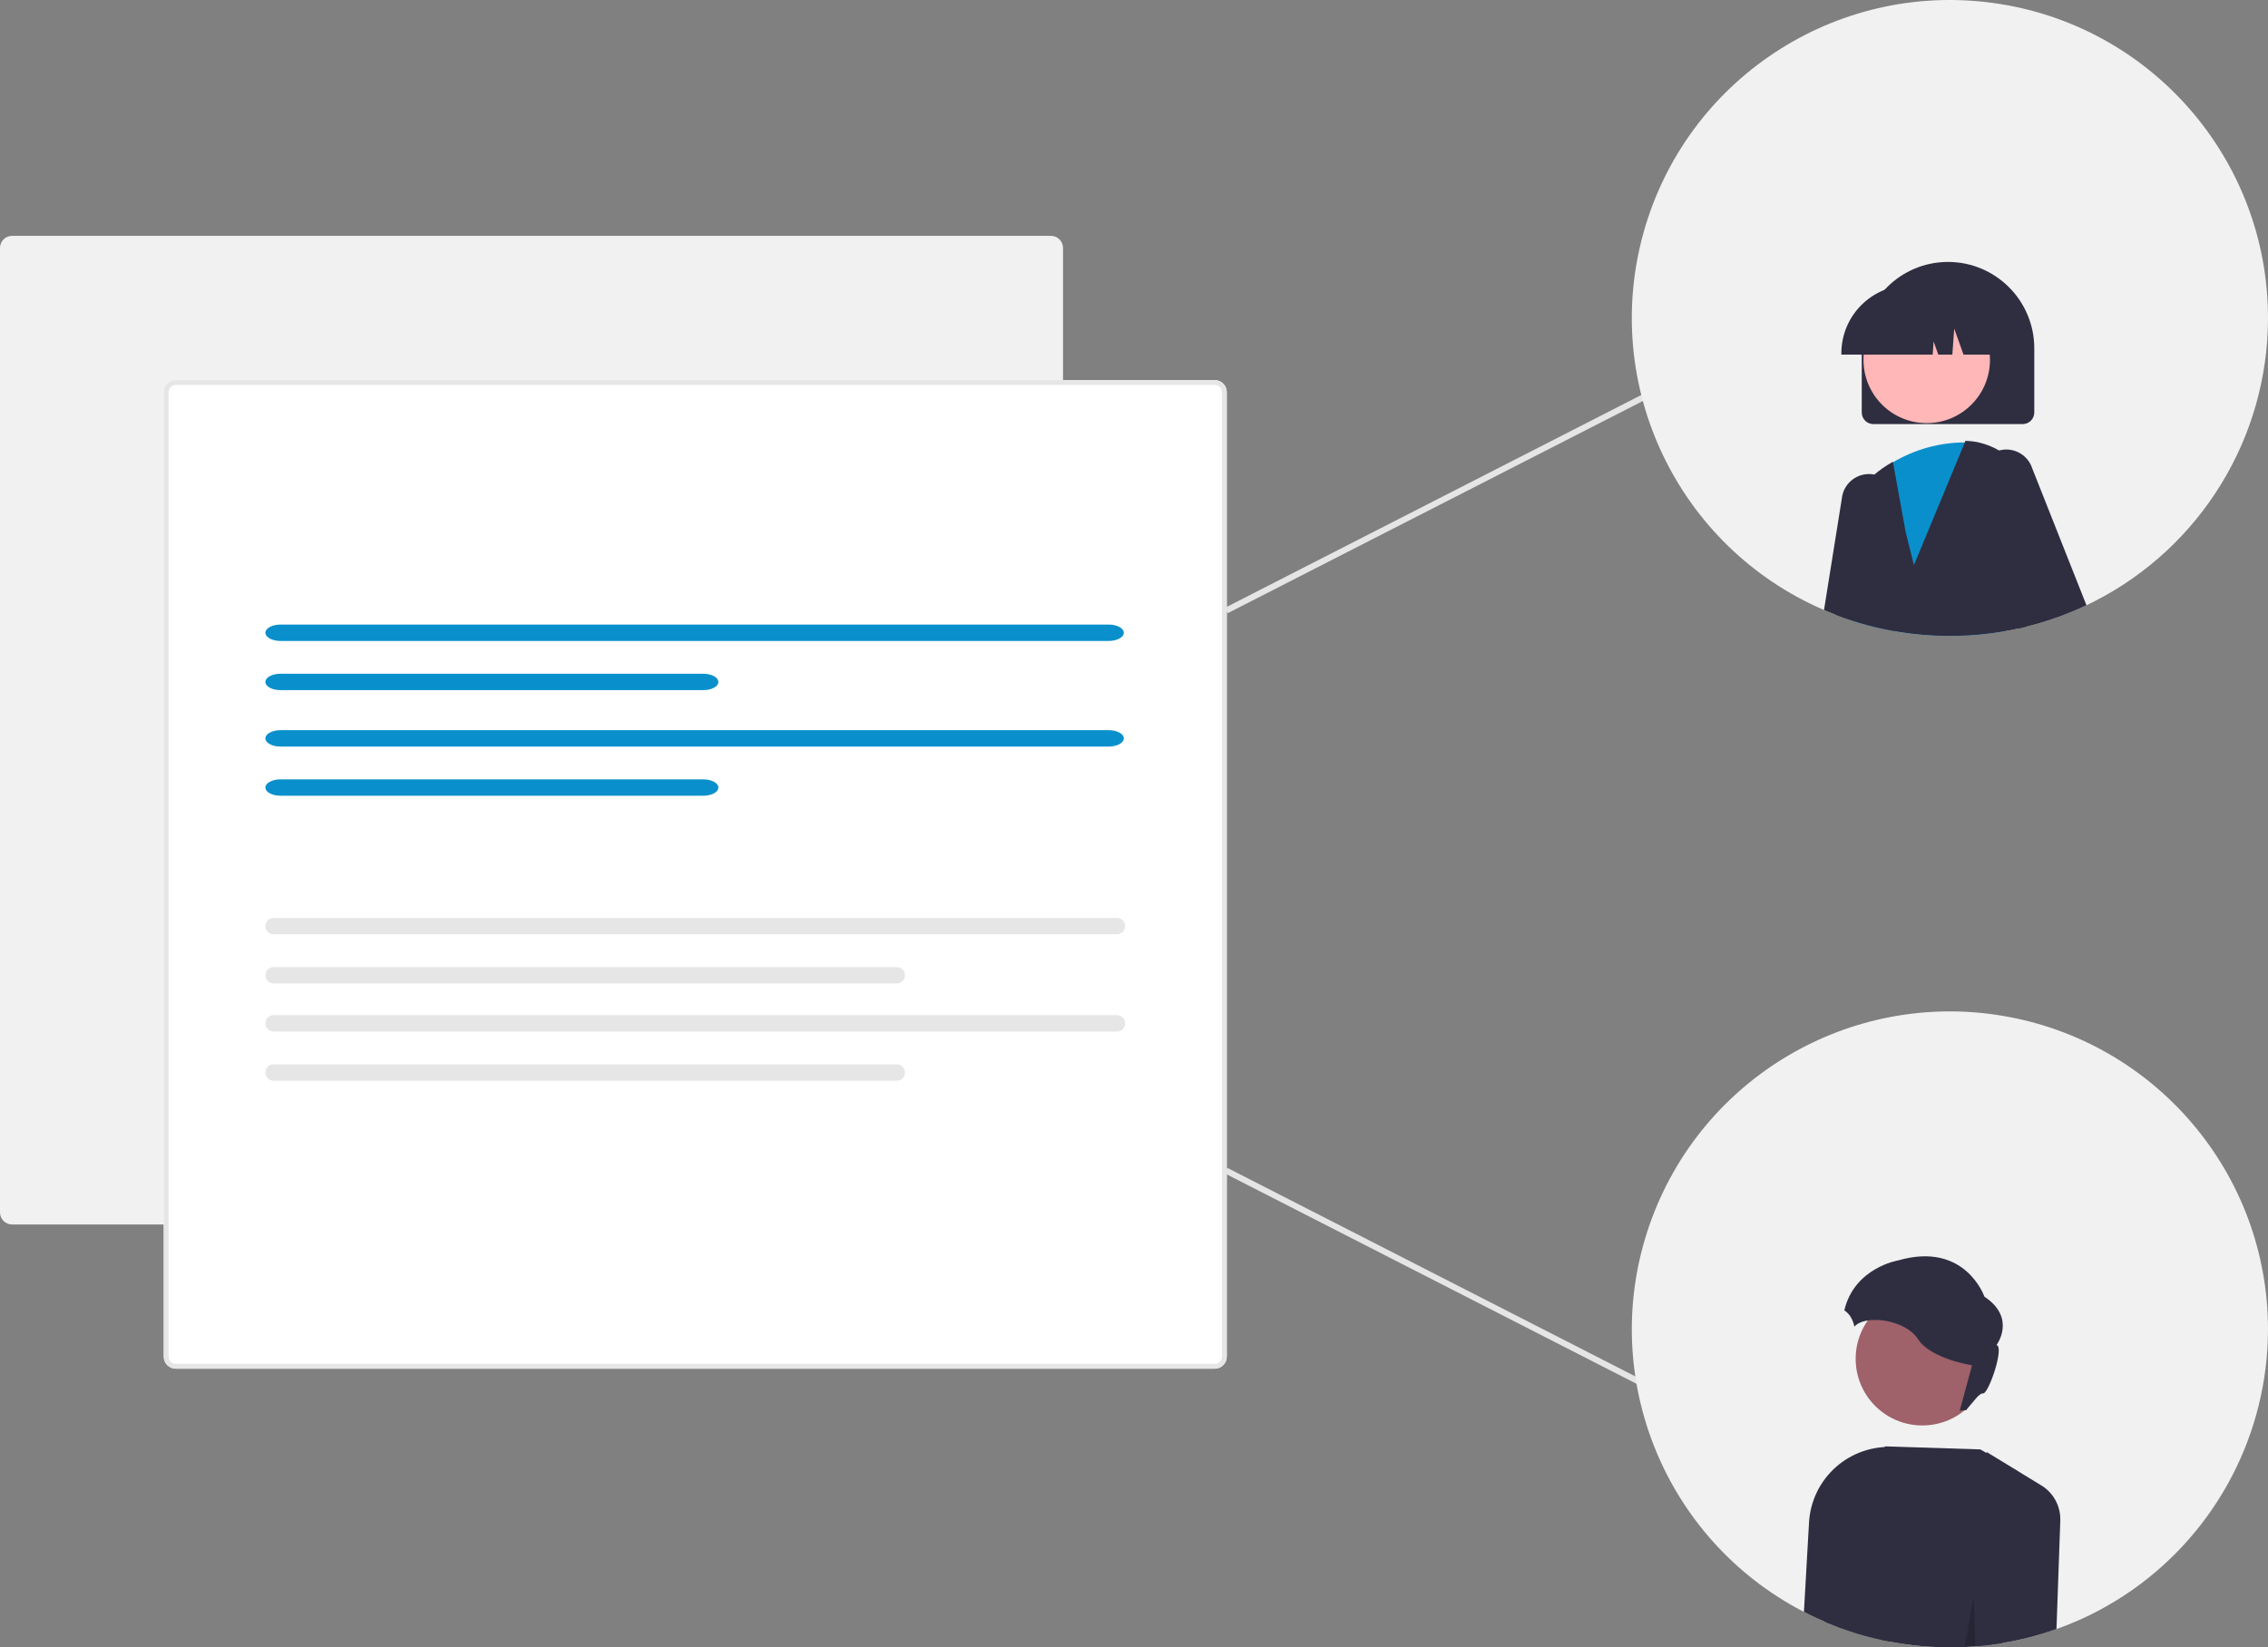
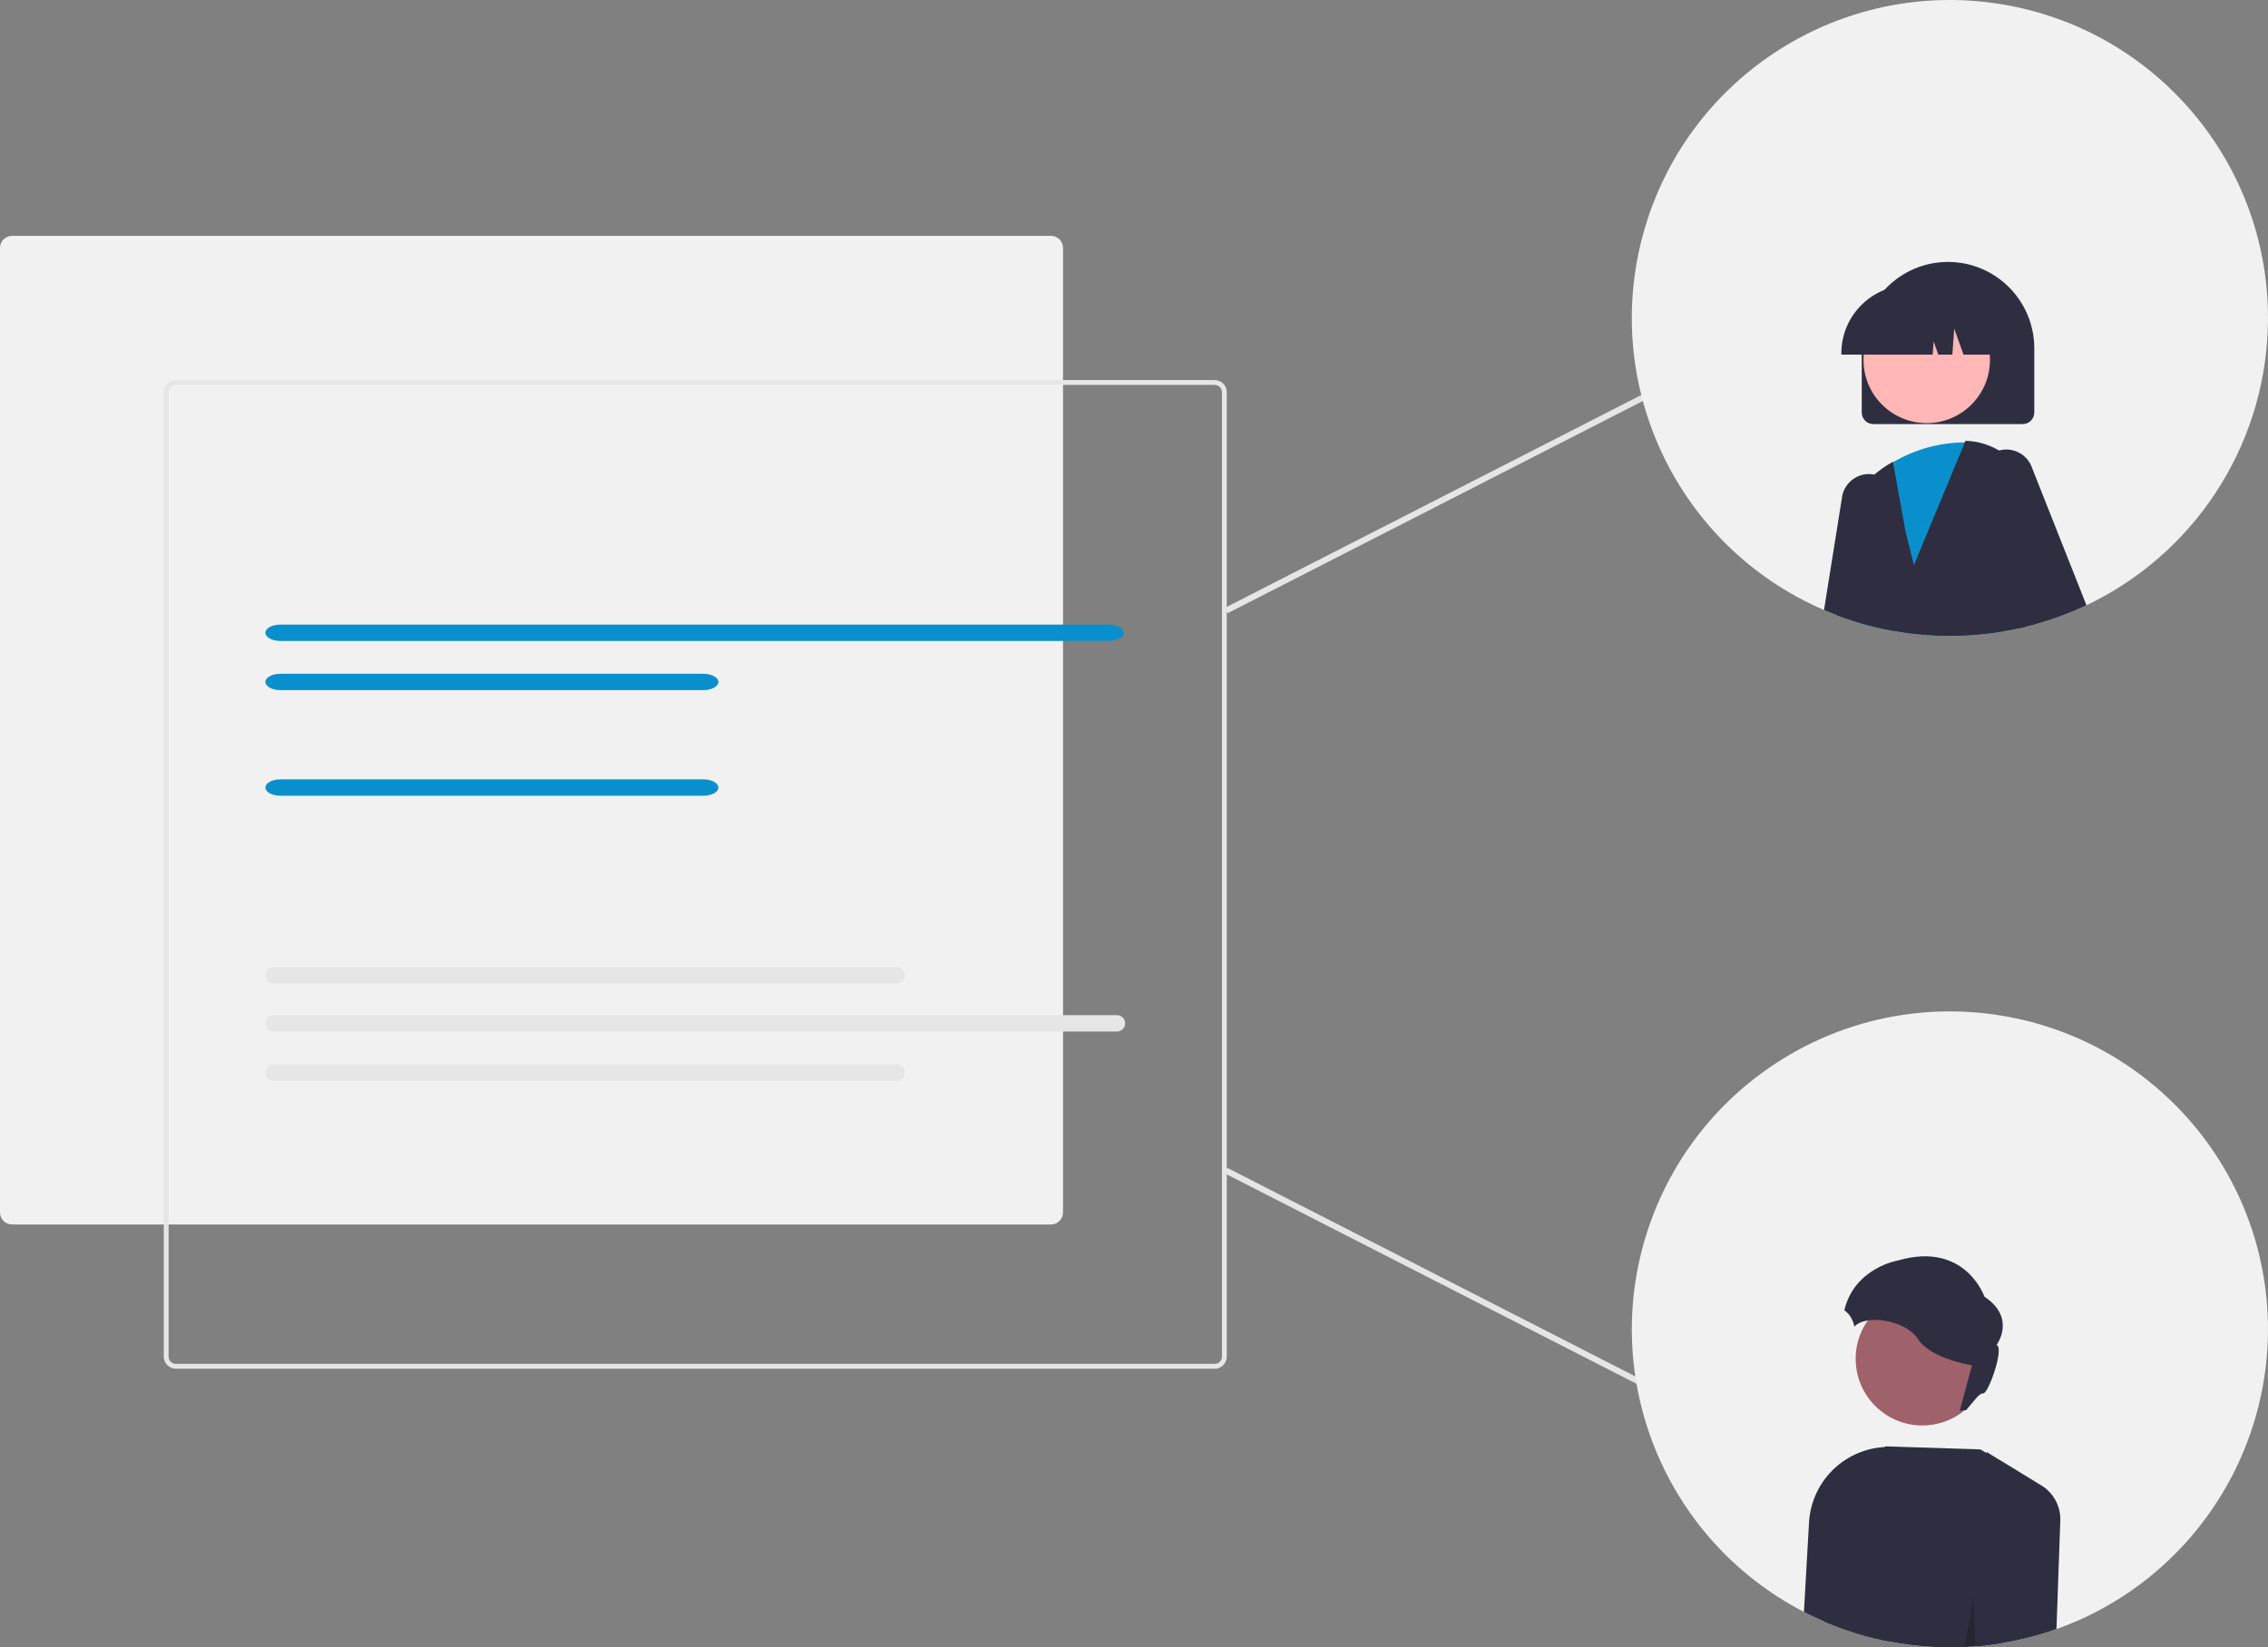
<svg xmlns="http://www.w3.org/2000/svg" style="isolation:isolate" viewBox="0 -0.008 748.756 544.008" width="748.756pt" height="544.008pt">
  <rect x="0" y="-0.008" width="748.756" height="544.008" fill="#808080" stroke="none" />
  <defs>
    <clipPath id="_clipPath_GeJwLG9zp8lgsE0p47on4Wfkojjlmq7j">
      <rect x="0" y="-0.008" width="748.756" height="544.008" />
    </clipPath>
  </defs>
  <g clip-path="url(#_clipPath_GeJwLG9zp8lgsE0p47on4Wfkojjlmq7j)">
    <g>
      <path d=" M 346.959 404.361 L 3.986 404.361 C 1.786 404.358 0.003 402.575 0 400.374 L 0 81.866 C 0.003 79.665 1.786 77.882 3.986 77.879 L 346.959 77.879 C 349.159 77.882 350.942 79.665 350.945 81.866 L 350.945 400.373 C 350.943 402.574 349.159 404.357 346.959 404.36 L 346.959 404.361 Z " fill="rgb(241,241,241)" />
-       <path d=" M 401.023 451.99 L 58.051 451.99 C 55.85 451.988 54.067 450.205 54.064 448.004 L 54.064 129.496 C 54.067 127.295 55.85 125.512 58.051 125.509 L 401.023 125.509 C 403.224 125.512 405.007 127.295 405.01 129.496 L 405.01 448.003 C 405.007 450.204 403.224 451.987 401.023 451.99 L 401.023 451.99 Z " fill="rgb(255,255,255)" />
      <path d=" M 401.023 451.99 L 58.051 451.99 C 55.85 451.988 54.067 450.205 54.064 448.004 L 54.064 129.496 C 54.067 127.295 55.85 125.512 58.051 125.509 L 401.023 125.509 C 403.224 125.512 405.007 127.295 405.01 129.496 L 405.01 448.003 C 405.007 450.204 403.224 451.987 401.023 451.99 L 401.023 451.99 Z  M 58.051 127.101 C 56.732 127.103 55.664 128.172 55.661 129.49 L 55.661 448.003 C 55.664 449.322 56.732 450.39 58.051 450.393 L 401.023 450.393 C 402.342 450.391 403.41 449.322 403.413 448.003 L 403.413 129.496 C 403.41 128.177 402.342 127.109 401.023 127.106 L 58.051 127.101 Z " fill="rgb(230,230,230)" />
      <path d=" M 92.589 206.246 C 89.84 206.248 87.615 207.459 87.615 208.952 C 87.615 210.444 89.84 211.655 92.589 211.658 L 366.049 211.658 C 368.797 211.655 371.023 210.444 371.023 208.952 C 371.023 207.459 368.797 206.248 366.049 206.245 L 92.589 206.246 Z " fill="rgb(9,144,204)" />
-       <path d=" M 92.589 241.12 C 89.84 241.123 87.615 242.334 87.615 243.826 C 87.615 245.319 89.84 246.53 92.589 246.533 L 366.049 246.533 C 368.797 246.53 371.023 245.319 371.023 243.826 C 371.023 242.334 368.797 241.123 366.049 241.12 L 92.589 241.12 Z " fill="rgb(9,144,204)" />
      <path d=" M 92.589 222.485 C 89.84 222.488 87.615 223.699 87.615 225.191 C 87.615 226.684 89.84 227.895 92.589 227.898 L 232.196 227.898 C 234.944 227.895 237.17 226.684 237.17 225.191 C 237.17 223.699 234.944 222.488 232.196 222.485 L 92.589 222.485 Z " fill="rgb(9,144,204)" />
      <path d=" M 92.589 257.359 C 89.84 257.362 87.615 258.573 87.615 260.066 C 87.615 261.558 89.84 262.769 92.589 262.772 L 232.196 262.772 C 234.944 262.769 237.17 261.558 237.17 260.066 C 237.17 258.573 234.944 257.362 232.196 257.359 L 92.589 257.359 Z " fill="rgb(9,144,204)" />
-       <path d=" M 90.316 303.116 C 88.823 303.119 87.615 304.33 87.615 305.822 C 87.615 307.315 88.823 308.526 90.316 308.529 L 368.758 308.529 C 370.251 308.526 371.459 307.315 371.459 305.822 C 371.459 304.33 370.251 303.119 368.758 303.116 L 90.316 303.116 Z " fill="rgb(230,230,230)" />
      <path d=" M 90.316 319.356 C 88.823 319.358 87.615 320.569 87.615 322.062 C 87.615 323.555 88.823 324.765 90.316 324.768 L 296.069 324.768 C 297.562 324.765 298.77 323.555 298.77 322.062 C 298.77 320.569 297.562 319.358 296.069 319.356 L 90.316 319.356 Z " fill="rgb(230,230,230)" />
      <path d=" M 90.316 335.228 C 88.823 335.231 87.615 336.441 87.615 337.934 C 87.615 339.427 88.823 340.637 90.316 340.64 L 368.758 340.64 C 370.251 340.637 371.459 339.427 371.459 337.934 C 371.459 336.441 370.251 335.231 368.758 335.228 L 90.316 335.228 Z " fill="rgb(230,230,230)" />
      <path d=" M 90.316 351.467 C 88.823 351.47 87.615 352.681 87.615 354.174 C 87.615 355.666 88.823 356.877 90.316 356.88 L 296.069 356.88 C 297.562 356.877 298.77 355.666 298.77 354.174 C 298.77 352.681 297.562 351.47 296.069 351.467 L 90.316 351.467 Z " fill="rgb(230,230,230)" />
      <rect x="396.52" y="165.24" width="154.855" height="2" transform="matrix(0.89,-0.455,0.455,0.89,-23.707,234.074)" fill="rgb(229,229,229)" />
      <rect x="472.948" y="344.312" width="2" height="154.855" transform="matrix(0.455,-0.89,0.89,0.455,-117.322,651.72)" fill="rgb(229,229,229)" />
      <path d=" M 748.756 105 C 748.746 144.452 726.641 180.576 691.516 198.54 C 690.626 199 689.726 199.45 688.826 199.87 C 688.296 200.13 687.766 200.37 687.236 200.61 C 685.936 201.2 684.616 201.77 683.286 202.3 C 678.555 204.235 673.684 205.809 668.716 207.01 C 668.016 207.19 667.296 207.35 666.586 207.51 Q 663.901 208.11 661.176 208.55 C 651.26 210.211 641.158 210.446 631.176 209.25 Q 628.071 208.89 625.016 208.33 C 624.046 208.15 623.076 207.96 622.116 207.76 C 621.986 207.73 621.856 207.7 621.726 207.68 C 618.28 206.955 614.875 206.047 611.526 204.96 C 609.726 204.38 607.936 203.76 606.186 203.08 Q 604.821 202.555 603.486 202 C 603.046 201.82 602.606 201.63 602.176 201.44 C 553.96 180.655 528.507 127.451 542.579 76.867 C 556.65 26.282 605.921 -6.134 657.944 0.964 C 709.967 8.063 748.751 52.495 748.756 105 L 748.756 105 Z " fill="rgb(241,241,241)" />
      <path d=" M 748.756 439 C 748.707 473.336 731.925 505.493 703.786 525.17 C 703.526 525.35 703.266 525.53 703.006 525.7 C 701.486 526.75 699.936 527.76 698.346 528.71 C 697.336 529.33 696.306 529.93 695.276 530.52 C 694.036 531.22 692.786 531.89 691.516 532.54 C 691.226 532.69 690.936 532.84 690.636 532.98 C 689.576 533.52 688.506 534.04 687.416 534.53 C 687.356 534.56 687.296 534.58 687.236 534.61 C 686.876 534.77 686.506 534.94 686.126 535.1 C 683.776 536.14 681.376 537.1 678.926 537.96 C 678.756 538.03 678.576 538.09 678.396 538.15 C 672.786 540.121 667.014 541.593 661.146 542.55 C 660.036 542.75 658.916 542.91 657.796 543.06 C 657.616 543.09 657.426 543.12 657.246 543.14 C 655.716 543.34 654.176 543.5 652.626 543.63 C 652.446 543.65 652.266 543.66 652.086 543.67 C 650.926 543.77 649.756 543.84 648.576 543.89 C 646.976 543.96 645.376 544 643.756 544 Q 640.351 544 636.986 543.79 C 635.036 543.66 633.096 543.49 631.176 543.25 C 630.006 543.11 628.836 542.95 627.686 542.77 C 626.416 542.58 625.146 542.36 623.896 542.12 C 623.276 542 622.656 541.87 622.036 541.74 C 621.936 541.72 621.826 541.7 621.726 541.68 C 620.726 541.47 619.736 541.25 618.756 541 C 614.87 540.062 611.043 538.894 607.296 537.5 Q 605.376 536.78 603.486 536 C 603.096 535.84 602.706 535.67 602.326 535.5 C 601.636 535.21 600.956 534.9 600.276 534.59 C 599.766 534.36 599.256 534.12 598.746 533.88 C 597.666 533.38 596.606 532.85 595.546 532.3 C 594.696 531.87 593.846 531.41 593.016 530.95 C 592.996 530.94 592.986 530.93 592.966 530.92 C 548.145 506.156 527.722 452.673 544.629 404.337 C 561.536 356.001 610.843 326.909 661.328 335.482 C 711.813 344.055 748.752 387.792 748.756 439 L 748.756 439 Z " fill="rgb(241,241,241)" />
      <path d=" M 643.116 86.49 C 627.395 86.509 614.655 99.249 614.636 114.97 L 614.636 136.22 C 614.641 138.332 616.354 140.041 618.466 140.04 L 667.766 140.04 C 669.878 140.041 671.591 138.332 671.596 136.22 L 671.596 114.97 C 671.575 99.249 658.836 86.51 643.116 86.49 L 643.116 86.49 Z " fill="rgb(47,46,65)" />
      <path d=" M 628.566 175.9 L 625.836 163.6 C 625.453 161.852 624.558 160.258 623.266 159.02 C 622.117 158.021 620.772 157.275 619.316 156.83 C 619.146 156.79 618.976 156.75 618.796 156.72 C 618.721 156.699 618.644 156.682 618.566 156.67 C 616.089 156.239 613.545 156.862 611.548 158.389 C 609.55 159.916 608.281 162.207 608.046 164.71 L 605.726 179.22 L 602.176 201.44 C 602.606 201.63 603.046 201.82 603.486 202 Q 604.821 202.555 606.186 203.08 C 607.936 203.76 609.726 204.38 611.526 204.96 C 614.875 206.047 618.28 206.955 621.726 207.68 C 621.856 207.7 621.986 207.73 622.116 207.76 C 623.076 207.96 624.046 208.15 625.016 208.33 L 629.866 181.76 L 628.566 175.9 Z " fill="rgb(47,46,65)" />
      <circle vector-effect="non-scaling-stroke" cx="636.09" cy="118.843" r="20.879" fill="rgb(255,183,183)" />
      <path d=" M 658.656 188.72 L 654.196 153.56 L 653.256 146.11 L 653.246 146.11 L 652.826 146.1 C 651.406 146.05 650.026 146.04 648.666 146.09 C 640.319 146.125 632.134 148.39 624.956 152.65 C 623.077 153.796 621.285 155.08 619.596 156.49 L 619.516 156.57 L 619.316 156.83 L 612.226 165.95 L 612.216 166.13 L 611.526 204.96 C 614.875 206.047 618.28 206.955 621.726 207.68 C 621.856 207.7 621.986 207.73 622.116 207.76 C 623.076 207.96 624.046 208.15 625.016 208.33 Q 628.076 208.885 631.176 209.25 C 641.158 210.446 651.26 210.211 661.176 208.55 L 658.656 188.72 Z " fill="rgb(9,144,204)" />
      <path d=" M 665.956 153.79 C 662.671 149.916 658.212 147.219 653.256 146.11 L 653.246 146.11 C 651.925 145.812 650.579 145.635 649.226 145.58 L 648.876 145.57 L 648.666 146.09 L 631.866 186.59 L 629.156 175.77 L 624.956 152.65 L 624.926 152.48 L 624.296 152.85 C 622.35 153.971 620.509 155.266 618.796 156.72 C 611.981 162.474 607.434 170.463 605.966 179.26 C 605.538 181.867 605.38 184.511 605.496 187.15 L 606.186 203.08 C 607.936 203.76 609.726 204.38 611.526 204.96 C 614.875 206.047 618.28 206.955 621.726 207.68 C 621.856 207.7 621.986 207.73 622.116 207.76 C 623.076 207.96 624.046 208.15 625.016 208.33 Q 628.076 208.885 631.176 209.25 C 641.158 210.446 651.26 210.21 661.176 208.55 Q 663.906 208.115 666.586 207.51 C 667.296 207.35 668.016 207.19 668.716 207.01 L 667.206 202.56 L 671.206 171.67 C 672.033 165.238 670.129 158.754 665.956 153.79 Z " fill="rgb(47,46,65)" />
      <path d=" M 670.916 154.65 C 669.431 150.077 664.611 147.482 659.976 148.76 C 659.615 148.852 659.261 148.969 658.916 149.11 C 655.523 150.493 653.308 153.796 653.316 157.46 L 653.356 176.15 L 658.656 188.72 L 666.586 207.51 C 667.296 207.35 668.016 207.19 668.716 207.01 C 673.684 205.809 678.555 204.235 683.286 202.3 C 684.616 201.77 685.936 201.2 687.236 200.61 C 687.766 200.37 688.296 200.13 688.826 199.87 L 670.916 154.65 Z " fill="rgb(47,46,65)" />
      <path d=" M 634.686 94.14 L 630.426 94.14 C 617.986 94.144 607.905 104.23 607.906 116.67 L 607.906 117.09 L 638.056 117.09 L 638.366 112.76 L 639.906 117.09 L 644.546 117.09 L 645.166 108.51 L 648.226 117.09 L 657.206 117.09 L 657.206 116.67 C 657.194 104.236 647.12 94.157 634.686 94.14 L 634.686 94.14 Z " fill="rgb(47,46,65)" />
      <path d=" M 625.536 477.88 C 618.431 477.371 611.421 479.749 606.091 484.474 C 600.761 489.2 597.562 495.875 597.216 502.99 L 595.546 532.3 C 596.606 532.85 597.666 533.38 598.746 533.88 C 599.256 534.12 599.766 534.36 600.276 534.59 C 600.956 534.9 601.636 535.21 602.326 535.5 C 602.706 535.67 603.096 535.84 603.486 536 Q 605.376 536.78 607.296 537.5 C 611.043 538.893 614.87 540.062 618.756 541 C 619.736 541.25 620.726 541.47 621.726 541.68 C 621.826 541.7 621.936 541.72 622.036 541.74 C 622.656 541.87 623.276 542 623.896 542.12 L 626.016 477.91 L 625.536 477.88 Z " fill="rgb(47,46,65)" />
-       <path d=" M 652.626 543.63 C 654.176 543.5 655.716 543.34 657.246 543.14 C 657.426 543.12 657.616 543.09 657.796 543.06 C 658.916 542.91 660.036 542.75 661.146 542.55 C 661.236 539.84 661.206 537.89 661.206 537.65 L 666.176 485.86 L 655.816 479.82 L 653.796 478.64 L 622.476 477.63 L 622.216 477.85 L 607.176 490.89 L 602.326 535.5 C 602.706 535.67 603.096 535.84 603.486 536 Q 605.376 536.78 607.296 537.5 C 611.043 538.893 614.87 540.062 618.756 541 C 619.736 541.25 620.726 541.47 621.726 541.68 C 621.826 541.7 621.936 541.72 622.036 541.74 C 622.656 541.87 623.276 542 623.896 542.12 C 625.146 542.36 626.416 542.58 627.686 542.77 C 628.836 542.95 630.006 543.11 631.176 543.25 C 633.096 543.49 635.036 543.66 636.986 543.79 Q 640.346 544 643.756 544 C 645.376 544 646.976 543.96 648.576 543.89 C 649.756 543.84 650.926 543.77 652.086 543.67 L 652.626 543.63 Z " fill="rgb(47,46,65)" />
+       <path d=" M 652.626 543.63 C 654.176 543.5 655.716 543.34 657.246 543.14 C 657.426 543.12 657.616 543.09 657.796 543.06 C 658.916 542.91 660.036 542.75 661.146 542.55 C 661.236 539.84 661.206 537.89 661.206 537.65 L 666.176 485.86 L 655.816 479.82 L 653.796 478.64 L 622.476 477.63 L 622.216 477.85 L 602.326 535.5 C 602.706 535.67 603.096 535.84 603.486 536 Q 605.376 536.78 607.296 537.5 C 611.043 538.893 614.87 540.062 618.756 541 C 619.736 541.25 620.726 541.47 621.726 541.68 C 621.826 541.7 621.936 541.72 622.036 541.74 C 622.656 541.87 623.276 542 623.896 542.12 C 625.146 542.36 626.416 542.58 627.686 542.77 C 628.836 542.95 630.006 543.11 631.176 543.25 C 633.096 543.49 635.036 543.66 636.986 543.79 Q 640.346 544 643.756 544 C 645.376 544 646.976 543.96 648.576 543.89 C 649.756 543.84 650.926 543.77 652.086 543.67 L 652.626 543.63 Z " fill="rgb(47,46,65)" />
      <path d=" M 673.576 490.32 L 655.836 479.48 L 655.816 479.82 L 652.626 543.63 C 654.176 543.5 655.716 543.34 657.246 543.14 C 657.426 543.12 657.616 543.09 657.796 543.06 C 658.916 542.91 660.036 542.75 661.146 542.55 C 667.014 541.593 672.786 540.121 678.396 538.15 C 678.576 538.09 678.756 538.03 678.926 537.96 L 680.186 502.18 C 680.364 497.304 677.817 492.733 673.576 490.32 L 673.576 490.32 Z " fill="rgb(47,46,65)" />
      <circle vector-effect="non-scaling-stroke" cx="634.638" cy="448.716" r="22.008" fill="rgb(159,97,106)" />
      <path d=" M 626.681 416.219 C 648.845 409.827 655.137 428.198 655.137 428.198 C 665.821 435.286 659.132 444.173 659.132 444.173 C 661.828 444.772 656.437 460.547 654.64 460.148 C 653.681 459.935 651.215 462.879 649.123 465.67 C 648.406 465.67 647.691 465.738 646.987 465.876 L 651.045 450.863 C 651.045 450.863 637.366 448.767 633.172 442.178 C 629.16 435.874 615.951 433.883 612.192 438.094 C 611.97 436.884 611.515 435.728 610.852 434.69 C 610.338 433.903 609.667 433.23 608.881 432.714 C 612.204 418.59 626.681 416.219 626.681 416.219 Z " fill="rgb(47,46,65)" />
      <g opacity="0.2">
        <path d=" M 652.086 543.67 C 650.926 543.77 649.756 543.84 648.576 543.89 L 651.656 526.97 L 651.656 528.14 L 652.086 543.67 Z " fill="rgb(0,0,0)" />
      </g>
    </g>
  </g>
</svg>